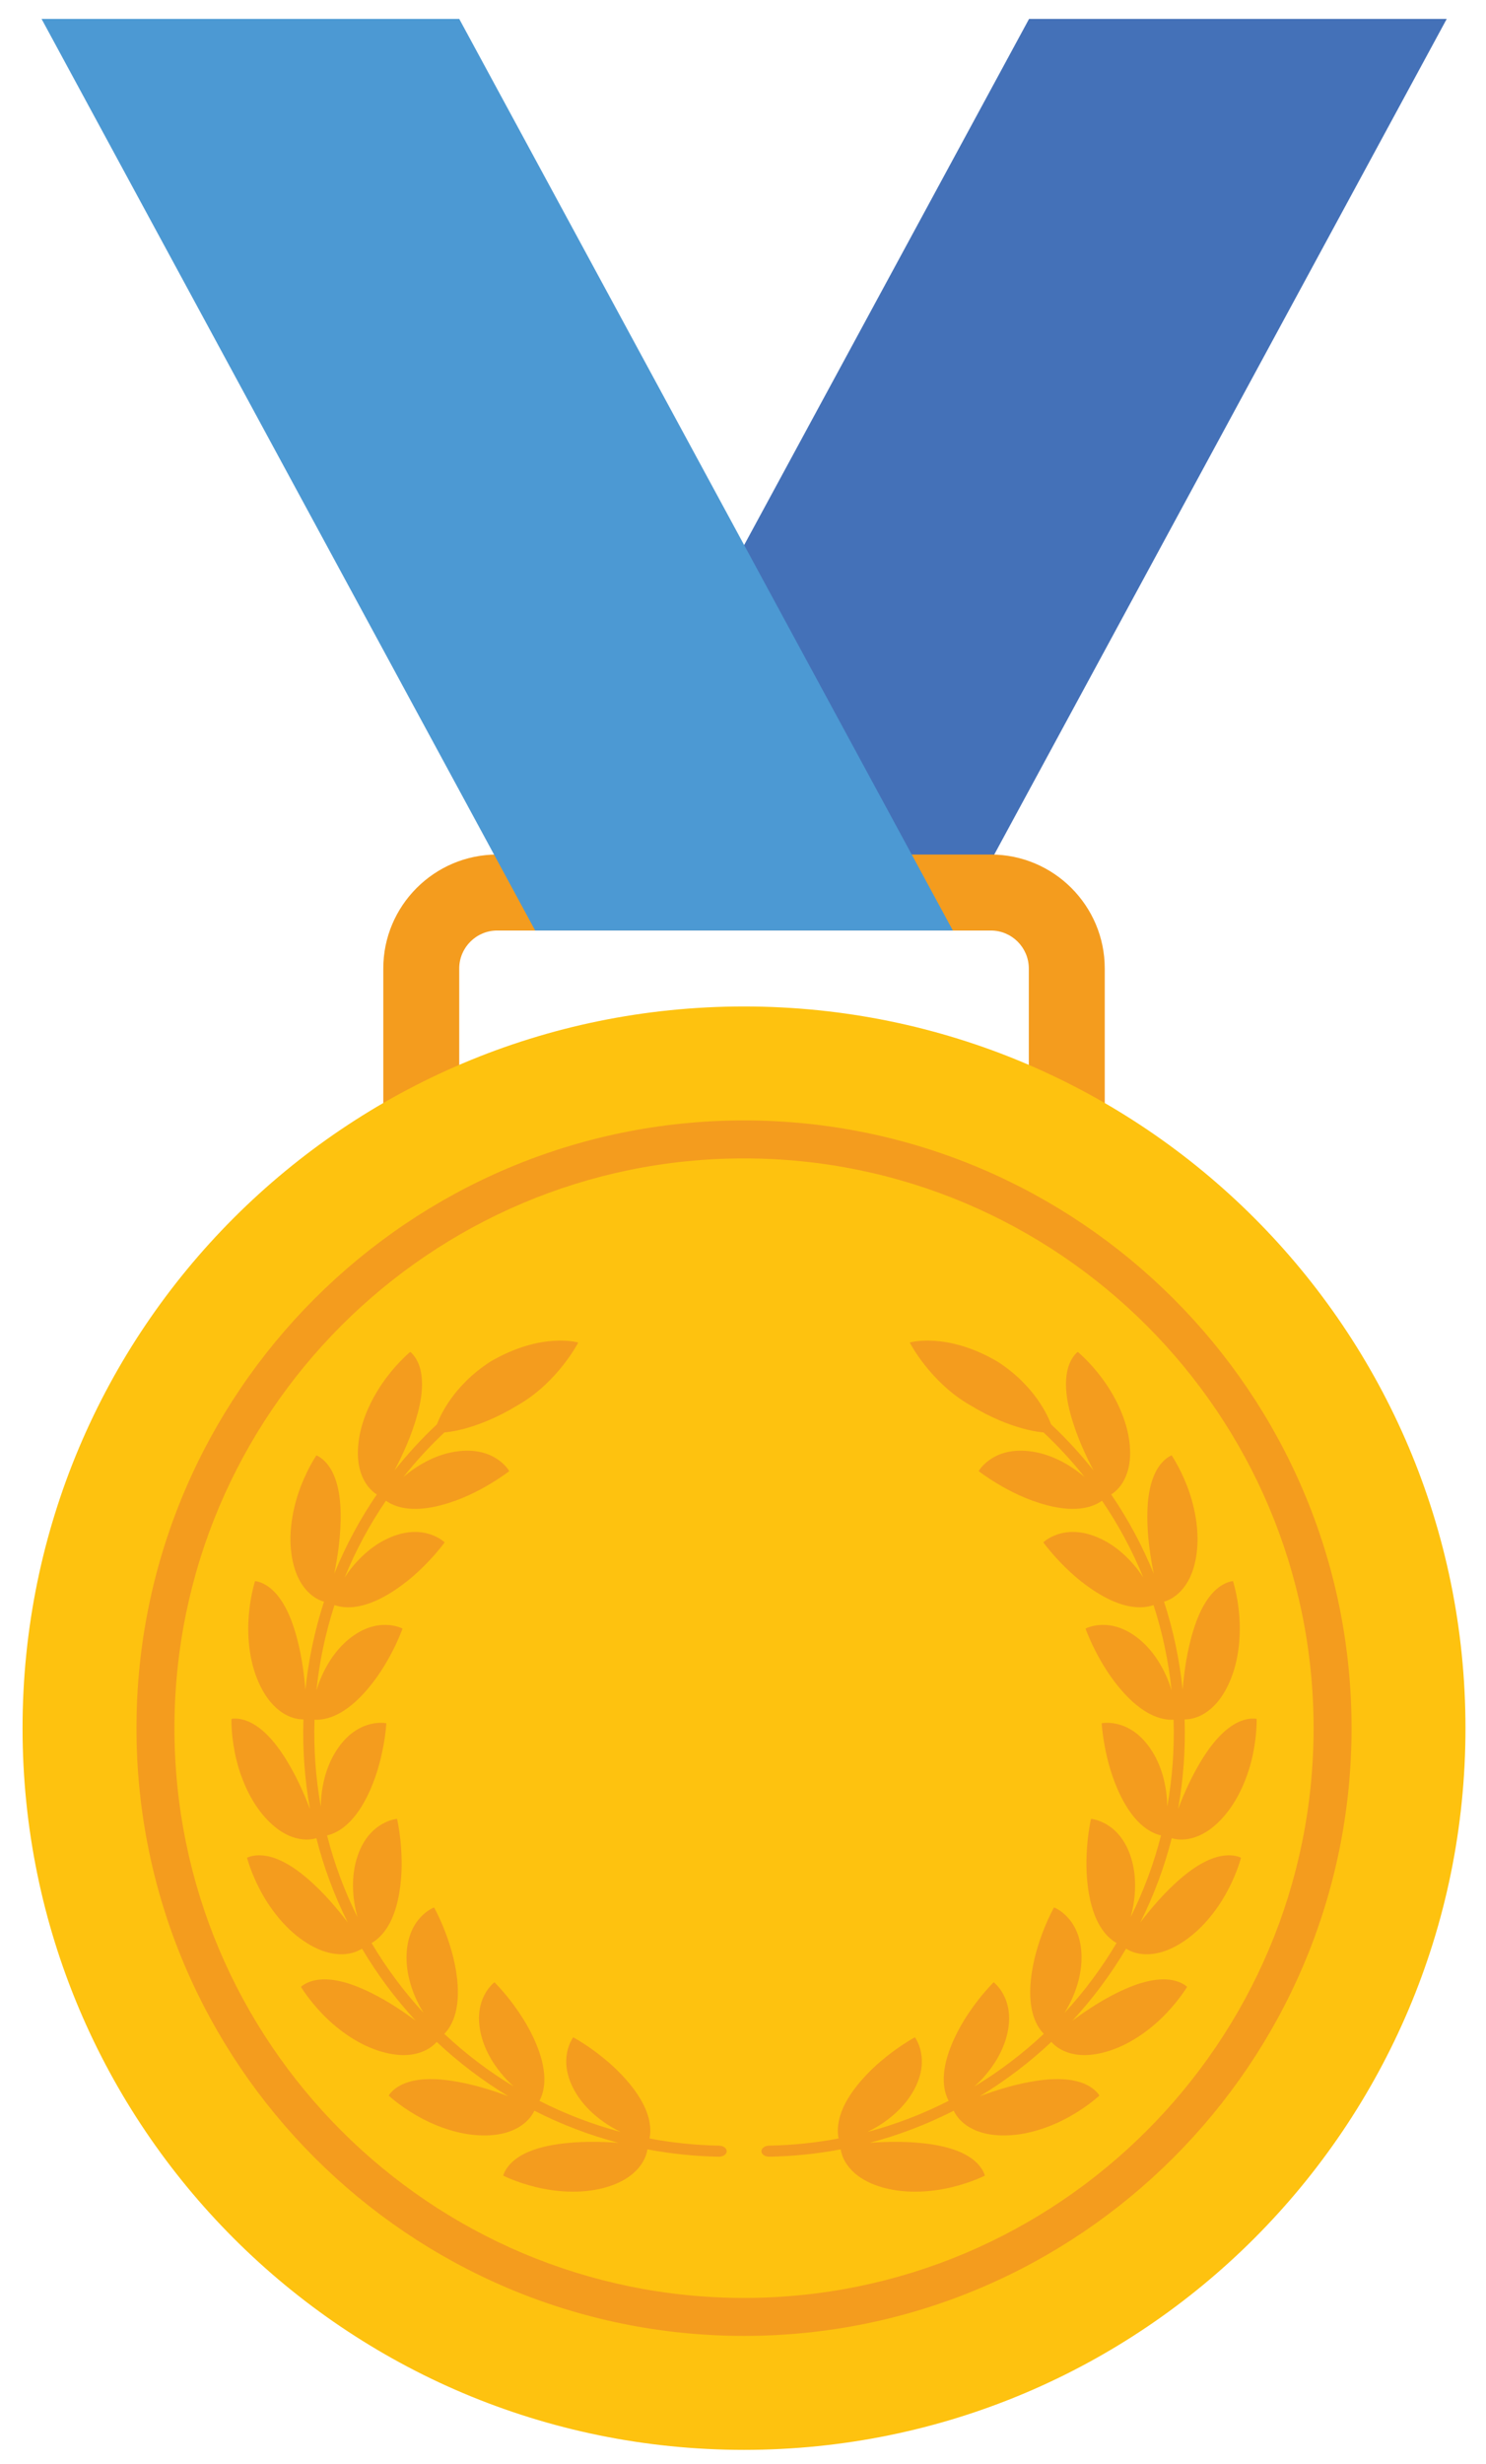
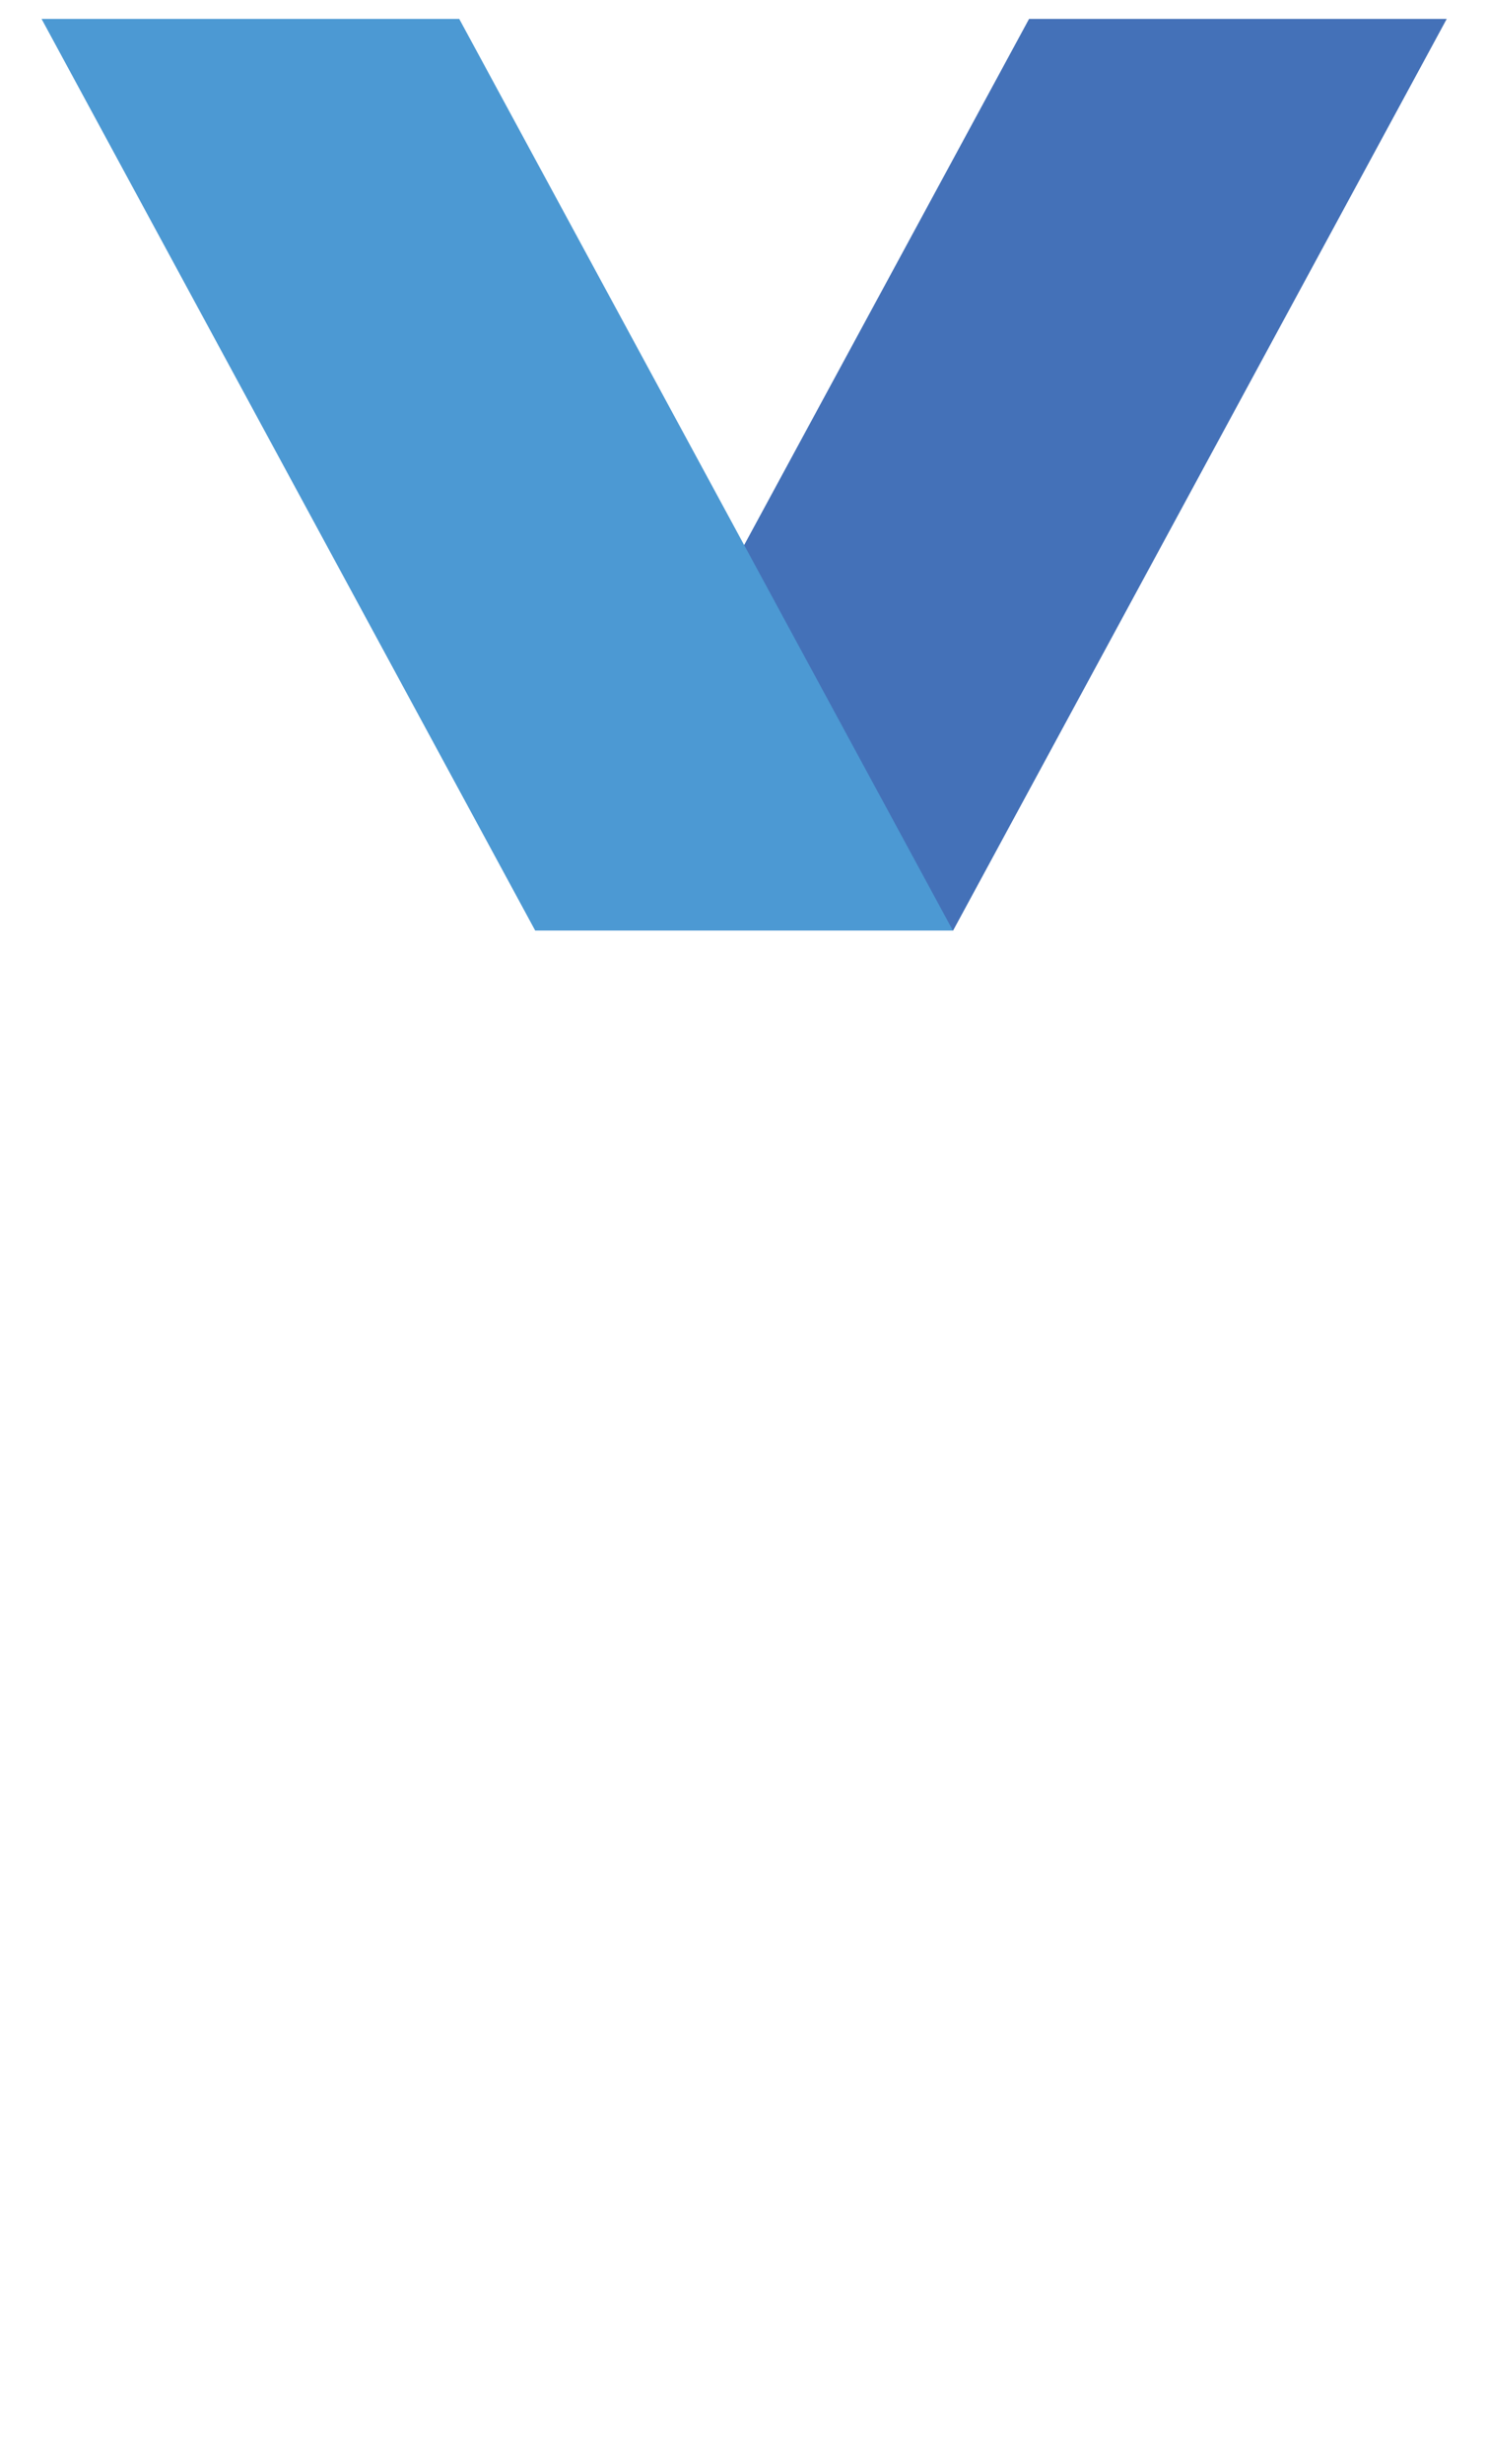
<svg xmlns="http://www.w3.org/2000/svg" id="Layer_1" viewBox="0 0 965.26 1600">
  <defs>
    <style>.cls-1{clip-path:url(#clippath);}.cls-2{fill:none;}.cls-2,.cls-3,.cls-4,.cls-5,.cls-6{stroke-width:0px;}.cls-7{clip-path:url(#clippath-1);}.cls-3{fill:#f49c1e;}.cls-4{fill:#4c99d3;}.cls-5{fill:#4471b8;}.cls-6{fill:#fec20f;}</style>
    <clipPath id="clippath">
-       <rect class="cls-2" x="14.65" y="12.27" width="937.28" height="1578.57" />
-     </clipPath>
+       </clipPath>
    <clipPath id="clippath-1">
-       <rect class="cls-2" x="14.65" y="12.27" width="937.28" height="1578.57" />
-     </clipPath>
+       </clipPath>
  </defs>
  <polygon class="cls-5" points="668.45 12.27 347.8 604.23 619.12 604.23 939.76 12.27 668.45 12.27" />
  <g class="cls-1">
    <path class="cls-3" d="m248.97,763.5v-134.6c0-40.81,33.19-74,74-74h320.65c40.8,0,73.99,33.19,73.99,74v134.6h-49.33v-134.6c0-13.61-11.07-24.66-24.66-24.66h-320.65c-13.61,0-24.67,11.06-24.67,24.66v134.6h-49.33Z" />
-     <path class="cls-6" d="m951.93,1122.2c0,258.83-209.82,468.64-468.64,468.64S14.65,1381.03,14.65,1122.2s209.81-468.64,468.64-468.64,468.64,209.82,468.64,468.64" />
    <path class="cls-3" d="m483.29,752.22c-204.01,0-369.98,165.97-369.98,369.98s165.97,369.98,369.98,369.98,369.98-165.98,369.98-369.98-165.97-369.98-369.98-369.98m0,764.62c-217.6,0-394.64-177.04-394.64-394.64s177.04-394.64,394.64-394.64,394.64,177.04,394.64,394.64-177.04,394.64-394.64,394.64" />
  </g>
  <polygon class="cls-4" points="26.99 12.27 347.63 604.23 618.95 604.23 298.3 12.27 26.99 12.27" />
  <g class="cls-7">
    <path class="cls-3" d="m252.74,1034.93c11.36-6.86,20.06-15.1,26.28-21.72,6.2-6.59,9.79-11.64,9.77-11.66,0,0-3.06-3.14-9.21-5.19-6.17-2.01-15.56-3.06-28.15,2.88-12.32,5.82-21.69,16.12-27.53,25.05,7.14-17.47,16.14-34.2,26.8-49.79,2.05,1.52,6.06,3.76,12.08,4.77,5.97.99,13.97.77,24.02-1.94,12.82-3.41,23.51-8.94,31.31-13.58,7.81-4.62,12.67-8.46,12.67-8.48,0,0-2.07-3.86-7.39-7.54-5.38-3.64-14.12-7.25-27.9-5.06-13.44,2.16-25.31,9.45-33.41,16.39,8.14-10.27,17.05-19.93,26.62-28.93,0,0,19.92-.8,47.69-17.68,25.97-14.87,39.24-40.64,39.21-40.69,0,.05-23.51-7.1-56.83,12.28-24.78,15.86-33.21,36.25-34.98,40.88-9.89,9.27-19.1,19.28-27.52,29.93,5.1-9.78,11.23-22.73,15.07-37.18,3.93-14.69,3.2-24.64.95-30.95-2.22-6.32-5.82-8.88-5.83-8.87.03,0-7.09,5.8-14.9,15.99-7.78,10.16-15.98,24.84-18.38,40.57-1.85,12.36.18,20.7,3,26.28,2.83,5.54,6.44,8.4,8.59,9.75-11.01,16.08-20.28,33.38-27.63,51.43,2.15-10.8,4.44-24.95,4.12-39.93-.32-15.2-3.78-24.55-7.71-29.98-3.88-5.47-8.05-6.92-8.05-6.9.03,0-5.2,7.55-9.87,19.51-4.66,11.92-8.46,28.33-6.38,44.1,1.68,12.43,5.98,19.87,10.25,24.43,4.26,4.55,8.54,6.26,10.96,6.95-6.02,18.55-10.08,37.74-12.08,57.15-.94-10.99-2.7-25.19-7.25-39.5-4.58-14.49-10.52-22.52-15.8-26.63-5.25-4.16-9.67-4.38-9.67-4.36.04-.01-2.9,8.72-3.99,21.54-1.16,12.75-.18,29.58,6.29,44.12,5.06,11.42,11.31,17.34,16.64,20.52,5.37,3.18,9.97,3.62,12.5,3.62-.62,19.46.79,39.02,4.26,58.2-3.99-10.3-9.6-23.46-17.94-35.9-8.43-12.64-16.35-18.66-22.58-21.14-6.2-2.52-10.51-1.49-10.51-1.48.03-.01-.32,9.15,2.17,21.71,2.46,12.55,8.05,28.41,18.28,40.63,8.05,9.59,15.66,13.55,21.68,15.11,6.07,1.57,10.57.73,13.03,0,4.81,18.91,11.66,37.26,20.38,54.71-6.69-8.77-15.8-19.81-27.28-29.43-11.65-9.8-20.95-13.41-27.62-14.03-6.66-.71-10.51,1.45-10.51,1.46.03-.04,2.23,8.94,8.17,20.33,5.87,11.38,15.72,25.07,28.94,33.9,10.41,6.98,18.87,8.6,25.08,8.43,6.25-.23,10.34-2.27,12.49-3.65,9.94,16.78,21.65,32.49,34.88,46.8-8.89-6.54-20.69-14.62-34.41-20.63-13.93-6.14-23.85-6.98-30.43-5.7-6.59,1.17-9.67,4.35-9.67,4.36,0-.03,4.65,7.92,13.52,17.2,8.82,9.28,22.08,19.63,37.24,24.4,11.92,3.77,20.5,3.02,26.42,1.11,5.93-1.95,9.32-5.09,10.98-6.99,14.2,13.36,29.82,25.21,46.51,35.29-10.36-3.83-23.95-8.3-38.79-10.29-15.07-2.02-24.85-.07-30.84,2.99-5.98,2.97-8.06,6.88-8.06,6.9,0-.05,6.66,6.3,17.75,12.72,11.03,6.47,26.67,12.73,42.57,13.13,12.51.31,20.53-2.82,25.69-6.3,5.15-3.52,7.51-7.44,8.6-9.75,17.34,8.86,35.67,15.88,54.54,20.84-11.02-.77-25.33-1.23-40.13,1.01-15.05,2.29-23.89,6.84-28.78,11.47-4.92,4.51-5.85,8.85-5.84,8.85,0-.03,8.18,4.22,20.66,7.3,12.42,3.12,29.18,4.78,44.59.68,12.09-3.2,18.92-8.47,22.89-13.26,3.97-4.83,5.13-9.27,5.51-11.79,15.27,2.89,30.78,4.5,46.31,4.77,2.88.06,5.2-1.57,5.2-3.54-.01-2.01-2.27-3.59-5.07-3.66-15.15-.26-30.24-1.81-45.1-4.64.57-2.49,1.02-7.07-.47-12.97-1.48-5.91-4.89-13.09-11.37-21.24-8.24-10.36-17.54-17.93-24.88-23.27-7.32-5.3-12.79-8.2-12.81-8.2.03,0-2.7,3.42-3.98,9.79-1.18,6.35-1.03,15.83,6.46,27.57,7.36,11.45,18.74,19.47,28.37,24.09-18.26-4.83-35.99-11.64-52.82-20.22,1.27-2.22,2.97-6.5,3.19-12.57.24-6.1-1.02-13.96-4.94-23.57-5.01-12.31-11.84-22.17-17.41-29.36-5.56-7.14-10.01-11.47-10.03-11.47,0,0-3.56,2.53-6.55,8.27-2.91,5.77-5.39,14.92-1.48,28.29,3.87,13.07,12.56,23.93,20.48,31.09-16.16-9.77-31.29-21.24-45.04-34.18,1.83-1.81,4.65-5.41,6.55-11.19,1.95-5.77,2.9-13.69,1.83-24.04-1.42-13.19-5.23-24.58-8.6-33.04-3.35-8.42-6.41-13.79-6.43-13.79.02,0-4.12,1.44-8.59,6.15-4.4,4.71-9.33,12.82-9.31,26.75.1,13.59,5.43,26.46,11.06,35.53-12.81-13.86-24.13-29.11-33.77-45.34,2.26-1.22,5.99-3.92,9.42-8.95,3.47-5,6.6-12.32,8.43-22.57,2.34-13.03,1.88-25.03,1.03-34.04-.89-9.01-2.29-15.03-2.31-15.03,0,0-4.36.24-9.96,3.49-5.56,3.29-12.59,9.65-16.44,23.04-3.75,13.09-2.19,26.92.67,37.2-8.45-16.91-15.06-34.7-19.73-53.01,2.51-.54,6.85-2.06,11.55-5.91,4.72-3.84,9.8-9.98,14.44-19.29,5.9-11.86,8.83-23.52,10.51-32.47,1.69-8.91,2.03-15.14,2-15.15,0,.02-4.24-.98-10.55.59-6.26,1.63-14.77,5.82-22.21,17.61-7.27,11.5-9.69,25.23-9.8,35.88-3.35-18.57-4.7-37.5-4.1-56.4,2.58.19,7.13-.09,12.72-2.47,5.64-2.37,12.19-6.88,19.23-14.55,8.97-9.78,14.99-20.16,19.11-28.23,4.07-8.07,6.13-13.9,6.1-13.92,0,.03-3.8-2.14-10.29-2.38-6.47-.2-15.78,1.44-26.23,10.65-10.14,9.06-16.27,21.56-19.37,31.77,1.93-18.79,5.9-37.35,11.73-55.31,2.41.89,6.89,1.92,12.93,1.2,6.06-.71,13.66-3.17,22.54-8.55" />
    <path class="cls-3" d="m713.8,1034.93c-11.37-6.86-20.06-15.1-26.28-21.72-6.19-6.59-9.8-11.64-9.79-11.66,0,0,3.04-3.14,9.2-5.19,6.17-2.01,15.57-3.06,28.14,2.88,12.33,5.82,21.7,16.12,27.54,25.05-7.14-17.47-16.13-34.2-26.78-49.79-2.06,1.52-6.06,3.76-12.08,4.77-5.97.99-13.98.77-24.01-1.94-12.85-3.41-23.53-8.94-31.34-13.58-7.8-4.62-12.66-8.46-12.66-8.48,0,0,2.07-3.86,7.4-7.54,5.36-3.64,14.12-7.25,27.89-5.06,13.45,2.16,25.31,9.45,33.42,16.39-8.14-10.27-17.05-19.93-26.63-28.93,0,0-19.88-.8-47.68-17.68-25.94-14.87-39.23-40.64-39.19-40.69-.02.05,23.5-7.1,56.8,12.28,24.8,15.86,33.23,36.25,35.02,40.88,9.88,9.27,19.1,19.28,27.53,29.93-5.1-9.78-11.23-22.73-15.09-37.18-3.91-14.69-3.18-24.64-.95-30.95,2.23-6.32,5.82-8.88,5.83-8.87-.03,0,7.09,5.8,14.9,15.99,7.79,10.16,15.96,24.84,18.38,40.57,1.86,12.36-.18,20.7-2.99,26.28-2.82,5.54-6.44,8.4-8.59,9.75,11,16.08,20.27,33.38,27.64,51.43-2.17-10.8-4.47-24.95-4.12-39.93.31-15.2,3.79-24.55,7.7-29.98,3.88-5.47,8.06-6.92,8.07-6.9-.05,0,5.2,7.55,9.86,19.51,4.65,11.92,8.43,28.33,6.36,44.1-1.64,12.43-5.97,19.87-10.23,24.43-4.28,4.55-8.52,6.26-10.96,6.95,6.02,18.55,10.1,37.74,12.08,57.15.97-10.99,2.71-25.19,7.28-39.5,4.55-14.49,10.49-22.52,15.79-26.63,5.24-4.16,9.66-4.38,9.66-4.36-.05-.01,2.9,8.72,4,21.54,1.13,12.75.16,29.58-6.31,44.12-5.04,11.42-11.31,17.34-16.62,20.52-5.4,3.18-10,3.62-12.51,3.62.63,19.46-.79,39.02-4.24,58.2,3.97-10.3,9.6-23.46,17.92-35.9,8.43-12.64,16.37-18.66,22.6-21.14,6.18-2.52,10.51-1.49,10.51-1.48-.02-.01.32,9.15-2.16,21.71-2.47,12.55-8.06,28.41-18.3,40.63-8.01,9.59-15.67,13.55-21.7,15.11-6.04,1.57-10.57.73-12.98,0-4.84,18.91-11.67,37.26-20.42,54.71,6.71-8.77,15.81-19.81,27.28-29.43,11.65-9.8,20.95-13.41,27.64-14.03,6.65-.71,10.5,1.45,10.5,1.46-.03-.04-2.24,8.94-8.17,20.33-5.87,11.38-15.71,25.07-28.96,33.9-10.4,6.98-18.85,8.6-25.07,8.43-6.25-.23-10.33-2.27-12.46-3.65-9.95,16.78-21.65,32.49-34.88,46.8,8.88-6.54,20.68-14.62,34.41-20.63,13.91-6.14,23.84-6.98,30.46-5.7,6.56,1.17,9.66,4.35,9.63,4.36,0-.03-4.65,7.92-13.51,17.2-8.82,9.28-22.08,19.63-37.25,24.4-11.92,3.77-20.48,3.02-26.43,1.11-5.91-1.95-9.3-5.09-10.95-6.99-14.2,13.36-29.82,25.21-46.51,35.29,10.35-3.83,23.93-8.3,38.79-10.29,15.08-2.02,24.84-.07,30.84,2.99,5.98,2.97,8.07,6.88,8.04,6.9,0-.05-6.63,6.3-17.75,12.72-11.02,6.47-26.66,12.73-42.56,13.13-12.52.31-20.53-2.82-25.69-6.3-5.16-3.52-7.51-7.44-8.6-9.75-17.37,8.86-35.66,15.88-54.52,20.84,11-.77,25.3-1.23,40.14,1.01,15.03,2.29,23.87,6.84,28.78,11.47,4.9,4.51,5.82,8.85,5.82,8.85,0-.03-8.17,4.22-20.65,7.3-12.43,3.12-29.2,4.78-44.58.68-12.1-3.2-18.93-8.47-22.91-13.26-3.97-4.83-5.12-9.27-5.49-11.79-15.28,2.89-30.77,4.5-46.32,4.77-2.89.06-5.2-1.57-5.2-3.54.02-2.01,2.28-3.59,5.07-3.66,15.11-.26,30.24-1.81,45.09-4.64-.56-2.49-1-7.07.51-12.97,1.45-5.91,4.86-13.09,11.35-21.24,8.24-10.36,17.53-17.93,24.88-23.27,7.31-5.3,12.78-8.2,12.8-8.2-.01,0,2.72,3.42,3.96,9.79,1.21,6.35,1.03,15.83-6.44,27.57-7.33,11.45-18.74,19.47-28.35,24.09,18.27-4.83,35.98-11.64,52.77-20.22-1.22-2.22-2.94-6.5-3.15-12.57-.26-6.1,1-13.96,4.94-23.57,5-12.31,11.83-22.17,17.41-29.36,5.57-7.14,10.01-11.47,10.03-11.47-.01,0,3.56,2.53,6.52,8.27,2.94,5.77,5.43,14.92,1.51,28.29-3.88,13.07-12.58,23.93-20.5,31.09,16.15-9.77,31.29-21.24,45.06-34.18-1.84-1.81-4.69-5.41-6.58-11.19-1.93-5.77-2.91-13.69-1.8-24.04,1.39-13.19,5.21-24.58,8.56-33.04,3.37-8.42,6.43-13.79,6.44-13.79,0,0,4.12,1.44,8.59,6.15,4.41,4.71,9.36,12.82,9.3,26.75-.1,13.59-5.42,26.46-11.03,35.53,12.8-13.86,24.13-29.11,33.76-45.34-2.26-1.22-5.99-3.92-9.42-8.95-3.48-5-6.59-12.32-8.44-22.57-2.33-13.03-1.87-25.03-1.01-34.04.86-9.01,2.27-15.03,2.3-15.03,0,0,4.35.24,9.97,3.49,5.58,3.29,12.56,9.65,16.43,23.04,3.75,13.09,2.19,26.92-.65,37.2,8.42-16.91,15.04-34.7,19.71-53.01-2.52-.54-6.84-2.06-11.55-5.91-4.74-3.84-9.8-9.98-14.44-19.29-5.92-11.86-8.84-23.52-10.53-32.47-1.7-8.91-2.02-15.14-2-15.15,0,.02,4.24-.98,10.55.59,6.26,1.63,14.77,5.82,22.2,17.61,7.27,11.5,9.69,25.23,9.82,35.88,3.34-18.57,4.7-37.5,4.1-56.4-2.58.19-7.16-.09-12.74-2.47-5.63-2.37-12.18-6.88-19.24-14.55-8.95-9.78-14.98-20.16-19.08-28.23-4.09-8.07-6.14-13.9-6.13-13.92,0,.03,3.82-2.14,10.3-2.38,6.45-.2,15.78,1.44,26.2,10.65,10.15,9.06,16.28,21.56,19.38,31.77-1.93-18.79-5.88-37.35-11.71-55.31-2.42.89-6.9,1.92-12.92,1.2-6.13-.71-13.73-3.17-22.61-8.55" />
  </g>
</svg>